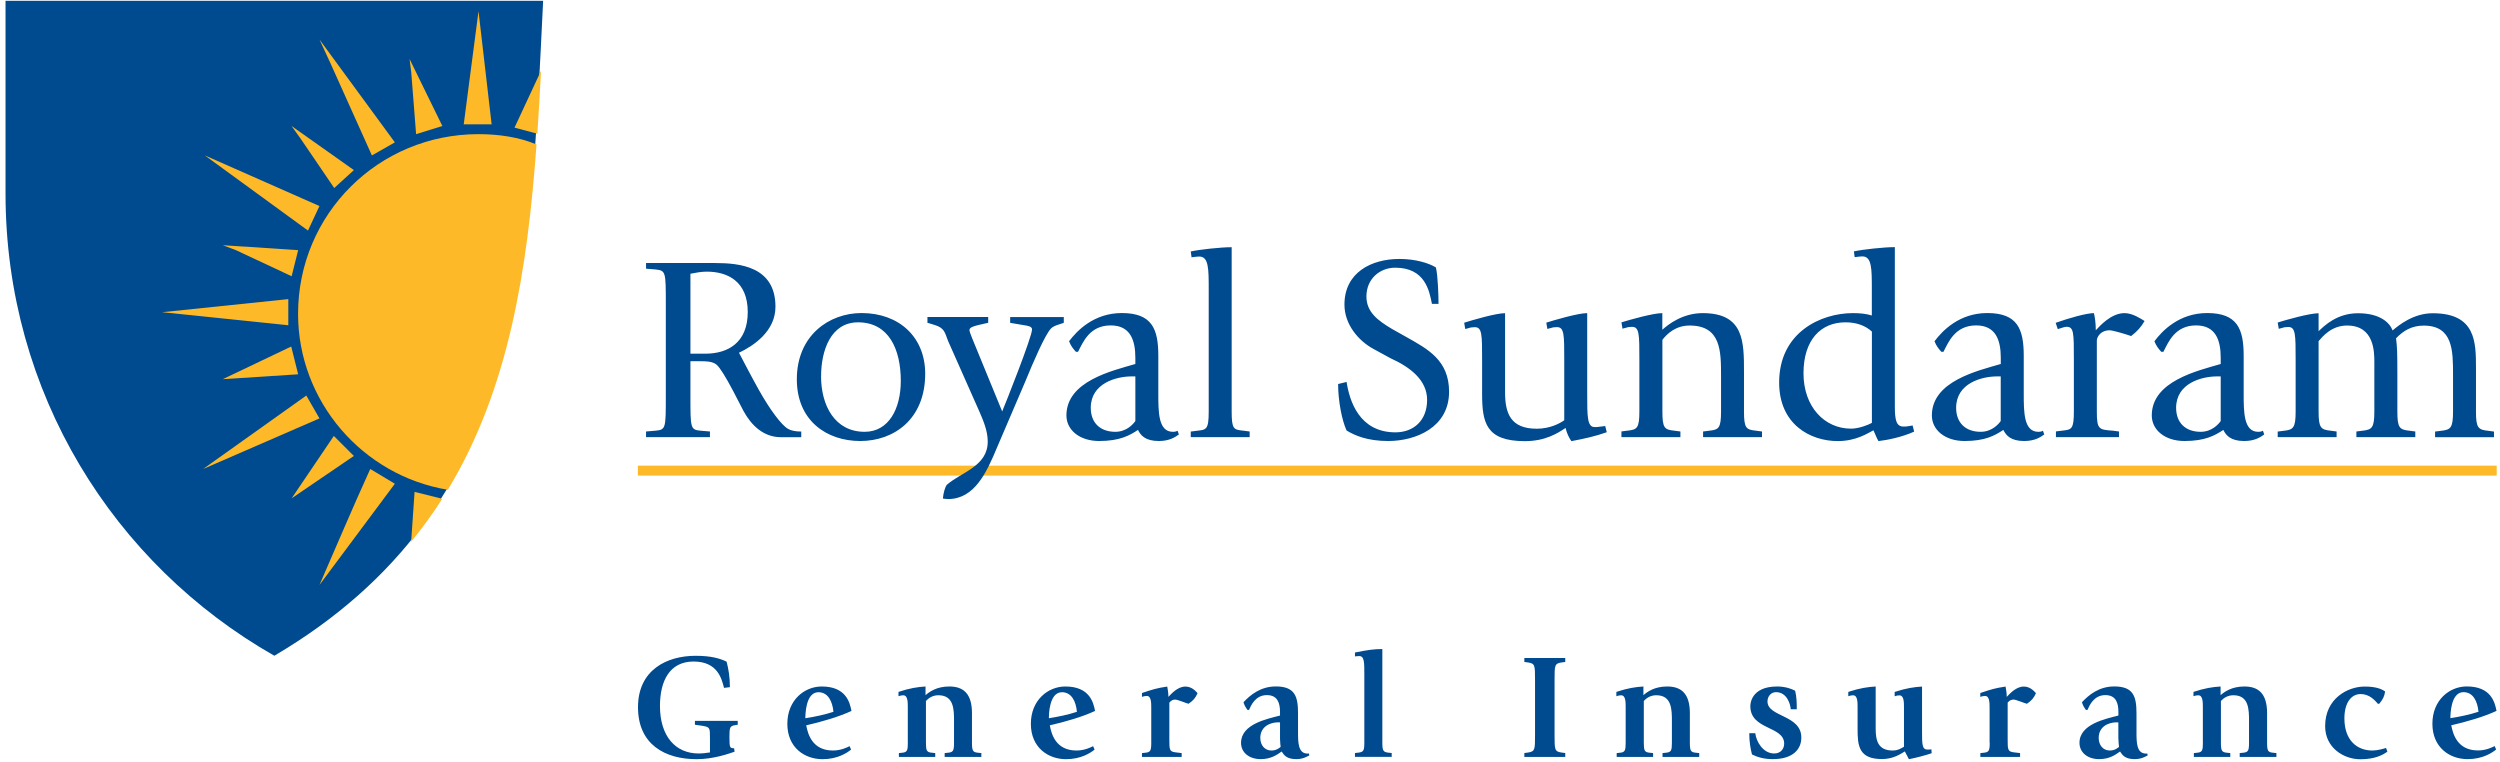
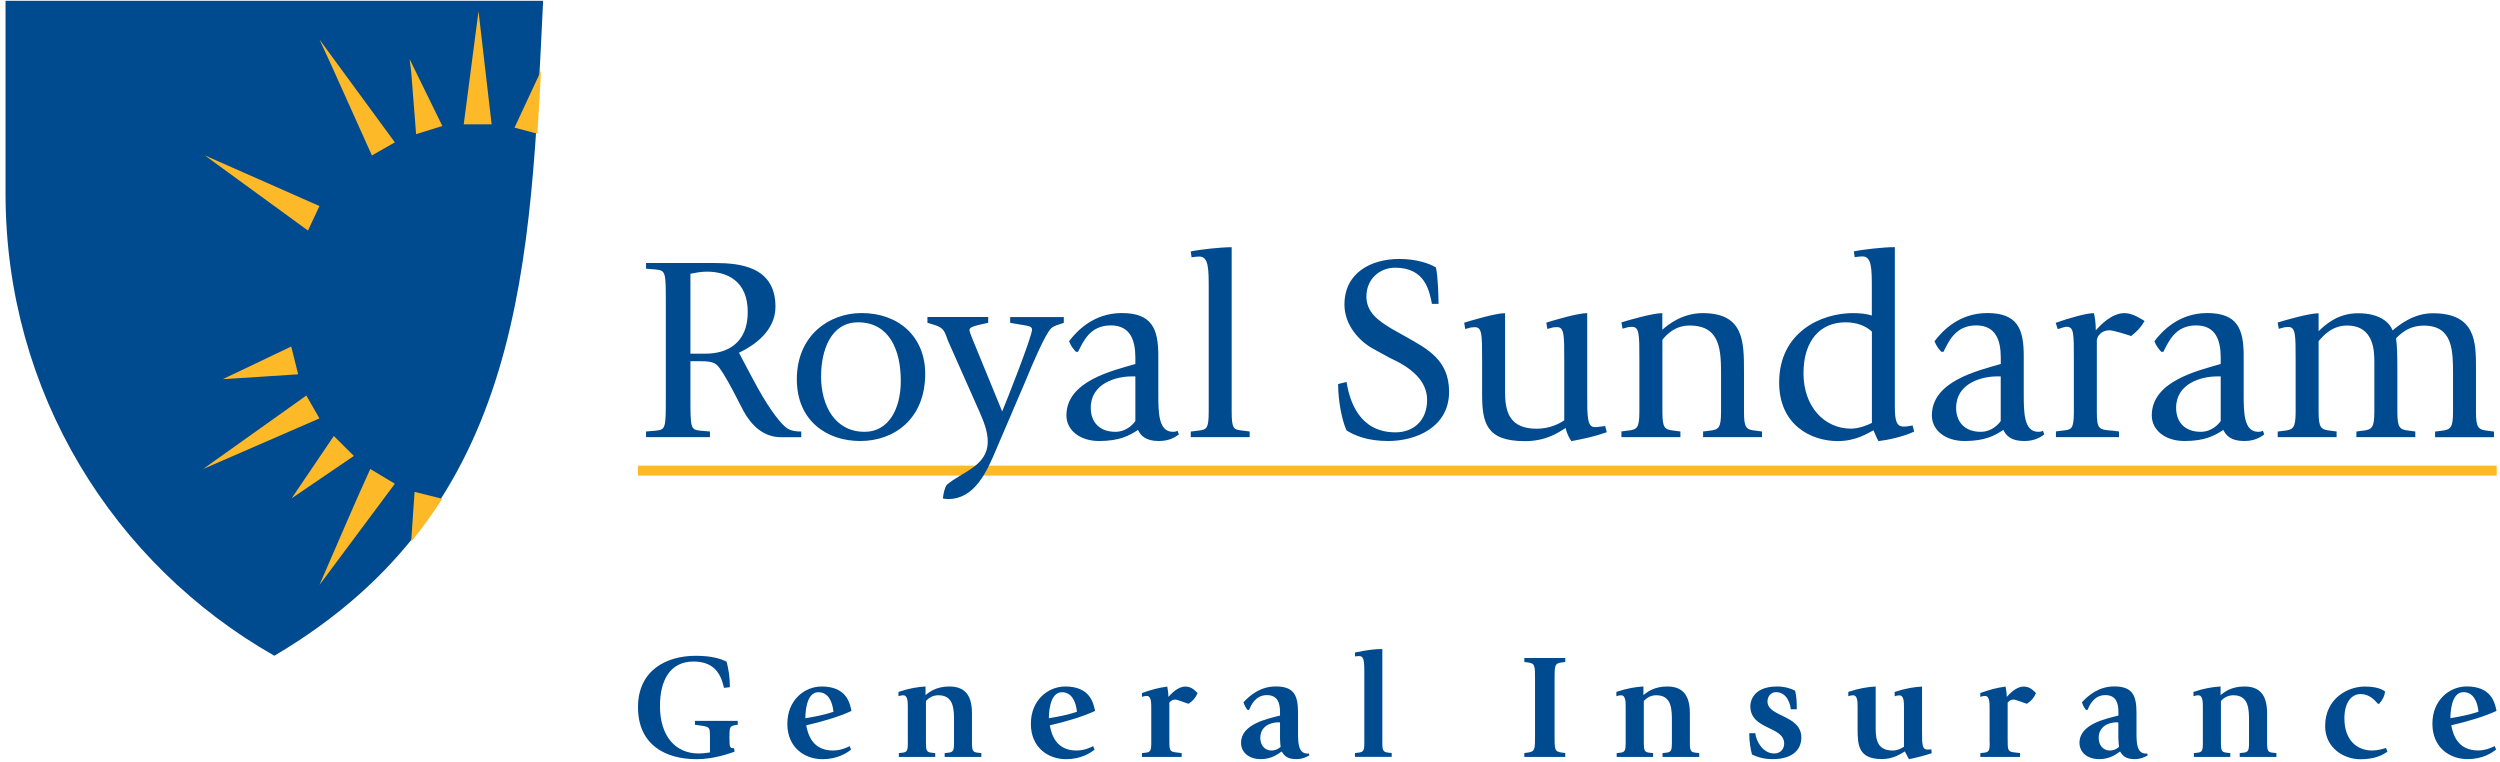
<svg xmlns="http://www.w3.org/2000/svg" width="141" height="43" viewBox="0 0 141 43" fill="none">
  <g clip-path="url(#clip0_20_531)">
    <path fill-rule="evenodd" clip-rule="evenodd" d="M35.976 26.263V26.823H140.814V26.263H35.976Z" fill="#FDB927" />
    <path d="M41.392 42.203C41.173 42.184 41.14 42.203 41.14 41.577C41.14 41.047 41.158 40.954 41.437 40.902L41.608 40.876V40.657H39.194V40.876L39.611 40.935C40.042 41.009 40.042 41.047 40.042 41.625V42.437C39.83 42.47 39.61 42.496 39.398 42.496C38.107 42.496 37.222 41.532 37.222 39.819C37.222 38.407 37.765 37.31 39.119 37.31C40.474 37.31 40.704 38.281 40.834 38.796L41.166 38.756C41.166 38.181 41.087 37.725 40.98 37.317C40.608 37.139 40.12 36.987 39.231 36.987C37.613 36.987 35.983 37.781 35.983 39.886C35.983 41.992 37.508 42.818 39.291 42.818C40.25 42.818 41.128 42.5 41.43 42.396L41.404 42.203H41.392ZM47.915 42.084C47.795 42.144 47.438 42.329 46.98 42.329C45.82 42.329 45.567 41.417 45.47 40.909C46.352 40.705 47.293 40.435 48.023 40.097C47.929 39.608 47.71 38.718 46.344 38.718C45.377 38.718 44.406 39.478 44.406 40.824C44.406 42.17 45.388 42.818 46.389 42.818C47.248 42.818 47.781 42.455 48 42.277L47.918 42.081L47.915 42.084ZM45.422 40.513C45.422 40.361 45.422 39.041 46.158 39.041C46.694 39.041 46.947 39.538 47.007 40.146C46.49 40.316 45.954 40.424 45.422 40.509V40.513ZM51.203 41.888C51.203 42.337 51.162 42.429 50.872 42.455L50.697 42.474V42.692H52.747V42.474L52.568 42.455C52.263 42.429 52.223 42.337 52.223 41.888V39.534C52.357 39.389 52.58 39.212 52.925 39.212C53.807 39.212 53.807 40.023 53.807 40.691V41.888C53.807 42.337 53.766 42.429 53.458 42.455L53.279 42.474V42.692H55.348V42.474L55.169 42.455C54.864 42.429 54.819 42.337 54.819 41.888V40.224C54.819 39.082 54.302 38.718 53.54 38.718C52.818 38.718 52.412 39.023 52.2 39.208V38.718C51.758 38.745 51.311 38.811 50.675 39.023V39.267C50.708 39.256 50.82 39.215 50.946 39.215C51.199 39.215 51.2 39.597 51.2 39.89V41.884L51.203 41.888ZM61.65 42.084C61.531 42.144 61.174 42.329 60.716 42.329C59.555 42.329 59.302 41.417 59.209 40.909C60.091 40.705 61.032 40.435 61.761 40.097C61.668 39.608 61.449 38.718 60.083 38.718C59.116 38.718 58.141 39.478 58.141 40.824C58.141 42.17 59.123 42.818 60.124 42.818C60.98 42.818 61.516 42.455 61.735 42.277L61.65 42.081V42.084ZM59.157 40.513C59.157 40.361 59.157 39.041 59.894 39.041C60.426 39.041 60.682 39.538 60.738 40.146C60.221 40.316 59.685 40.424 59.153 40.509L59.157 40.513ZM64.931 41.888C64.931 42.337 64.89 42.429 64.585 42.455L64.407 42.474V42.692H66.646V42.474L66.307 42.433C65.95 42.392 65.951 42.281 65.951 41.68V39.627C66.062 39.493 66.163 39.456 66.289 39.456C66.408 39.456 66.899 39.66 67.033 39.693C67.305 39.508 67.424 39.364 67.543 39.093C67.424 38.967 67.212 38.722 66.855 38.722C66.423 38.722 66.066 39.126 65.898 39.304C65.898 39.052 65.858 38.874 65.832 38.722C65.222 38.815 65.043 38.874 64.407 39.086V39.304C64.459 39.289 64.552 39.252 64.678 39.252C64.931 39.252 64.931 39.634 64.931 39.931V41.888ZM73.819 42.496C73.793 42.503 73.778 42.503 73.752 42.503C73.209 42.503 73.209 41.877 73.209 41.269V40.227C73.209 39.263 73.023 38.715 71.955 38.715C71.1 38.715 70.511 39.197 70.132 39.608C70.199 39.812 70.244 39.879 70.359 40.042H70.445C70.556 39.786 70.802 39.204 71.453 39.204C72.056 39.204 72.193 39.653 72.193 40.153V40.357C71.49 40.542 69.995 40.831 69.995 41.895C69.995 42.437 70.444 42.815 71.107 42.815C71.698 42.815 72.048 42.551 72.286 42.385C72.42 42.596 72.573 42.815 73.116 42.815C73.488 42.815 73.734 42.663 73.845 42.603L73.819 42.492V42.496ZM72.193 41.669C72.193 41.829 72.219 42.04 72.227 42.125C72.16 42.177 71.999 42.329 71.709 42.329C71.326 42.329 71.081 42.025 71.081 41.617C71.081 40.991 71.617 40.739 72.097 40.739C72.13 40.739 72.156 40.746 72.193 40.746V41.669ZM76.423 42.689H78.492V42.47L78.313 42.451C78.008 42.418 77.964 42.333 77.964 41.884V36.606C77.506 36.606 77.126 36.657 76.42 36.802V37.021C76.453 37.021 76.553 37.002 76.657 37.002C76.948 37.002 76.948 37.332 76.948 38.074V41.884C76.948 42.333 76.907 42.418 76.598 42.451L76.42 42.47V42.689H76.423ZM87.677 38.359C87.677 37.525 87.677 37.421 88.075 37.362L88.28 37.336V37.113H85.973V37.336L86.178 37.362C86.576 37.421 86.576 37.521 86.576 38.366V41.447C86.576 42.281 86.576 42.381 86.178 42.444L85.973 42.47V42.692H88.28V42.47L88.075 42.444C87.677 42.385 87.677 42.285 87.677 41.447V38.359ZM91.688 41.888C91.688 42.337 91.647 42.429 91.36 42.455L91.181 42.474V42.692H93.235V42.474L93.056 42.455C92.751 42.429 92.711 42.337 92.711 41.888V39.534C92.845 39.389 93.068 39.212 93.414 39.212C94.295 39.212 94.295 40.023 94.295 40.691V41.888C94.295 42.337 94.255 42.429 93.946 42.455L93.767 42.474V42.692H95.836V42.474L95.657 42.455C95.352 42.429 95.308 42.337 95.308 41.888V40.224C95.308 39.082 94.791 38.718 94.028 38.718C93.306 38.718 92.901 39.023 92.689 39.208V38.718C92.246 38.745 91.799 38.811 91.163 39.023V39.267C91.197 39.256 91.308 39.215 91.435 39.215C91.688 39.215 91.688 39.597 91.688 39.89V41.884V41.888ZM101.338 40.005C101.338 39.656 101.331 39.286 101.245 38.956C101.041 38.845 100.68 38.718 100.23 38.718C98.719 38.718 98.719 39.76 98.719 39.827C98.719 41.18 100.627 40.935 100.627 41.94C100.627 42.244 100.423 42.496 100.066 42.496C99.43 42.496 99.05 41.818 98.998 41.354H98.659C98.659 41.858 98.727 42.214 98.812 42.551C99.117 42.703 99.481 42.815 99.984 42.815C101.13 42.815 101.595 42.251 101.595 41.599C101.595 40.305 99.686 40.45 99.686 39.56C99.686 39.263 99.898 39.037 100.162 39.037C100.791 39.037 100.977 39.719 100.999 40.001H101.338V40.005ZM107.666 42.818C108.09 42.733 108.555 42.614 108.946 42.481L108.931 42.262C108.846 42.281 108.745 42.273 108.693 42.273C108.403 42.273 108.403 41.944 108.403 41.25V38.722C107.96 38.748 107.495 38.815 106.859 39.026V39.271C106.892 39.26 107.004 39.219 107.13 39.219C107.383 39.219 107.384 39.601 107.384 39.894V42.118C107.265 42.177 107.071 42.329 106.748 42.329C105.918 42.329 105.788 41.766 105.788 41.095V38.718C105.345 38.745 104.88 38.811 104.244 39.023V39.267C104.277 39.256 104.389 39.215 104.515 39.215C104.768 39.215 104.768 39.597 104.768 39.89V41.113C104.768 42.051 104.828 42.811 106.141 42.811C106.777 42.811 107.175 42.533 107.432 42.381L107.659 42.811L107.666 42.818ZM112.22 41.888C112.22 42.337 112.179 42.429 111.871 42.455L111.692 42.474V42.692H113.932V42.474L113.589 42.433C113.232 42.392 113.232 42.281 113.232 41.68V39.627C113.343 39.493 113.444 39.456 113.574 39.456C113.693 39.456 114.184 39.66 114.318 39.693C114.59 39.508 114.709 39.364 114.828 39.093C114.709 38.967 114.497 38.722 114.14 38.722C113.708 38.722 113.351 39.126 113.18 39.304C113.18 39.052 113.139 38.874 113.113 38.722C112.503 38.815 112.324 38.874 111.688 39.086V39.304C111.74 39.289 111.833 39.252 111.959 39.252C112.212 39.252 112.213 39.634 112.213 39.931V41.888H112.22ZM121.108 42.496C121.082 42.503 121.067 42.503 121.041 42.503C120.498 42.503 120.498 41.877 120.498 41.269V40.227C120.498 39.263 120.312 38.715 119.244 38.715C118.385 38.715 117.801 39.197 117.421 39.608C117.488 39.812 117.532 39.879 117.648 40.042H117.733C117.845 39.786 118.091 39.204 118.742 39.204C119.344 39.204 119.478 39.653 119.478 40.153V40.357C118.775 40.542 117.283 40.831 117.283 41.895C117.283 42.437 117.734 42.815 118.396 42.815C118.987 42.815 119.337 42.551 119.571 42.385C119.705 42.596 119.861 42.815 120.401 42.815C120.773 42.815 121.022 42.663 121.13 42.603L121.104 42.492L121.108 42.496ZM119.478 41.669C119.478 41.829 119.505 42.04 119.512 42.125C119.445 42.177 119.281 42.329 118.995 42.329C118.612 42.329 118.366 42.025 118.366 41.617C118.366 40.991 118.898 40.739 119.382 40.739C119.415 40.739 119.441 40.746 119.475 40.746V41.669H119.478ZM124.244 41.888C124.244 42.337 124.203 42.429 123.913 42.455L123.734 42.474V42.692H125.788V42.474L125.609 42.455C125.304 42.429 125.26 42.337 125.26 41.888V39.534C125.394 39.389 125.617 39.212 125.963 39.212C126.845 39.212 126.845 40.023 126.845 40.691V41.888C126.845 42.337 126.804 42.429 126.499 42.455L126.32 42.474V42.692H128.389V42.474L128.21 42.455C127.905 42.429 127.864 42.337 127.864 41.888V40.224C127.864 39.082 127.347 38.718 126.581 38.718C125.859 38.718 125.453 39.023 125.241 39.208V38.718C124.799 38.745 124.352 38.811 123.712 39.023V39.267C123.745 39.256 123.857 39.215 123.984 39.215C124.24 39.215 124.241 39.597 124.241 39.89V41.884L124.244 41.888ZM134.572 42.184C134.453 42.225 134.095 42.329 133.801 42.329C132.953 42.329 132.224 41.773 132.224 40.513C132.224 39.656 132.596 39.145 133.14 39.145C133.631 39.145 133.928 39.482 134.114 39.693H134.188C134.4 39.438 134.479 39.278 134.52 39C134.3 38.841 133.969 38.722 133.366 38.722C132.417 38.722 131.138 39.389 131.138 40.954C131.138 42.188 132.198 42.822 133.121 42.822C133.935 42.822 134.378 42.589 134.65 42.392L134.572 42.188V42.184ZM140.696 42.081C140.576 42.14 140.219 42.325 139.761 42.325C138.601 42.325 138.348 41.413 138.251 40.906C139.133 40.702 140.074 40.431 140.803 40.094C140.71 39.605 140.491 38.715 139.125 38.715C138.158 38.715 137.187 39.475 137.187 40.82C137.187 42.166 138.169 42.815 139.17 42.815C140.03 42.815 140.562 42.451 140.781 42.273L140.699 42.077L140.696 42.081ZM138.203 40.509C138.203 40.357 138.203 39.037 138.939 39.037C139.475 39.037 139.728 39.534 139.788 40.142C139.271 40.312 138.735 40.42 138.203 40.505" fill="#004A90" />
    <path fill-rule="evenodd" clip-rule="evenodd" d="M30.637 0.044H0.312V10.917C0.312 22.152 6.414 31.827 15.473 36.984C29.74 28.573 29.9 14.768 30.633 0.044" fill="#004A90" />
    <path fill-rule="evenodd" clip-rule="evenodd" d="M30.306 7.54C30.384 6.368 30.455 5.182 30.514 3.989L29.019 7.199L30.306 7.54Z" fill="#FDB927" />
-     <path fill-rule="evenodd" clip-rule="evenodd" d="M13.304 14.108L16.448 15.58L16.816 14.108L12.563 13.83L13.304 14.108Z" fill="#FDB927" />
    <path fill-rule="evenodd" clip-rule="evenodd" d="M12.563 21.385L16.816 21.111L16.425 19.543L12.563 21.385Z" fill="#FDB927" />
    <path fill-rule="evenodd" clip-rule="evenodd" d="M16.443 28.109L19.959 25.715L18.828 24.588L16.443 28.113V28.109Z" fill="#FDB927" />
-     <path fill-rule="evenodd" clip-rule="evenodd" d="M16.908 7.751L18.85 10.605L19.959 9.593L16.443 7.106L16.905 7.751" fill="#FDB927" />
    <path fill-rule="evenodd" clip-rule="evenodd" d="M23.193 4.066L23.468 7.566L24.949 7.106L23.1 3.329L23.193 4.066Z" fill="#FDB927" />
    <path fill-rule="evenodd" clip-rule="evenodd" d="M26.154 7.013H27.728L26.988 0.63L26.154 7.013Z" fill="#FDB927" />
    <path fill-rule="evenodd" clip-rule="evenodd" d="M18.572 3.421L20.975 8.767L22.27 8.029L18.018 2.228L18.572 3.425" fill="#FDB927" />
    <path fill-rule="evenodd" clip-rule="evenodd" d="M12.563 9.501L17.37 13.004L18.017 11.621L11.548 8.763L12.563 9.501Z" fill="#FDB927" />
-     <path fill-rule="evenodd" clip-rule="evenodd" d="M9.141 17.608L16.261 18.345V16.87L9.141 17.608Z" fill="#FDB927" />
    <path fill-rule="evenodd" clip-rule="evenodd" d="M11.454 26.452L18.017 23.598L17.276 22.308L11.454 26.452Z" fill="#FDB927" />
    <path fill-rule="evenodd" clip-rule="evenodd" d="M18.018 32.991L22.27 27.283L20.882 26.452C19.896 28.61 18.97 30.819 18.018 32.991Z" fill="#FDB927" />
-     <path fill-rule="evenodd" clip-rule="evenodd" d="M25.257 27.624C20.435 26.823 16.811 22.623 16.811 17.701C16.811 12.081 21.343 7.566 26.983 7.566C28.129 7.566 29.274 7.733 30.26 8.148C29.743 15.265 28.691 21.945 25.257 27.624Z" fill="#FDB927" />
    <path fill-rule="evenodd" clip-rule="evenodd" d="M23.189 30.552C23.832 29.77 24.412 28.962 24.944 28.132L23.382 27.742L23.189 30.552Z" fill="#FDB927" />
    <path d="M36.437 24.655H40.041V24.336L39.506 24.291C38.94 24.232 38.94 24.158 38.94 22.338V20.373H39.491C39.803 20.373 40.175 20.373 40.413 20.566C40.607 20.729 40.949 21.296 41.336 22.026L41.931 23.175C42.378 23.995 43.063 24.658 44.045 24.658H45.191V24.34C44.863 24.34 44.595 24.28 44.447 24.188C44.075 23.98 43.419 23.098 42.794 21.982C42.393 21.267 41.901 20.314 41.678 19.895C42.497 19.506 43.736 18.686 43.736 17.3C43.736 15.039 41.738 14.835 40.324 14.835H36.437V15.154L36.972 15.198C37.552 15.258 37.552 15.332 37.552 17.152V22.338C37.552 24.158 37.552 24.236 36.972 24.291L36.437 24.336V24.655ZM38.94 15.439C39.238 15.38 39.55 15.321 39.863 15.321C41.023 15.321 42.173 15.854 42.173 17.597C42.173 19.339 41.042 19.947 39.789 19.947H38.94V15.435V15.439ZM48.517 24.873C50.407 24.873 52.181 23.654 52.181 21.077C52.181 19.024 50.722 17.656 48.591 17.656C46.76 17.656 44.941 18.92 44.941 21.392C44.941 23.728 46.627 24.873 48.517 24.873ZM46.31 21.215C46.31 19.784 46.846 18.179 48.394 18.179C50.135 18.179 50.805 19.71 50.805 21.482C50.805 23.061 50.12 24.354 48.766 24.354C47.081 24.354 46.307 22.868 46.307 21.215H46.31ZM57.84 21.482C58.256 20.47 58.941 18.864 59.283 18.52C59.387 18.416 59.551 18.357 59.685 18.312L59.998 18.208V17.882H56.973V18.208L57.761 18.342C57.94 18.371 58.208 18.401 58.208 18.579C58.208 18.994 56.705 22.775 56.523 23.205L54.826 19.068C54.752 18.89 54.677 18.679 54.677 18.62C54.677 18.457 54.93 18.397 55.154 18.338L55.734 18.205V17.878H52.308V18.205L52.698 18.323C53.278 18.501 53.278 18.738 53.472 19.231L55.261 23.265C55.455 23.724 55.708 24.291 55.708 24.903C55.708 26.3 54.235 26.616 53.401 27.342C53.297 27.476 53.208 27.802 53.178 28.117C53.282 28.132 53.372 28.146 53.476 28.146C54.968 28.146 55.652 26.627 56.217 25.274L57.843 21.478L57.84 21.482ZM66.415 24.295C66.356 24.325 66.296 24.354 66.147 24.354C65.328 24.354 65.329 23.238 65.329 22.197V20.065C65.329 18.549 64.971 17.656 63.271 17.656C61.694 17.656 60.741 18.653 60.295 19.246C60.399 19.513 60.518 19.661 60.682 19.843H60.801C61.087 19.291 61.456 18.353 62.646 18.353C63.762 18.353 64.034 19.202 64.034 20.184V20.529C62.724 20.914 60.146 21.496 60.146 23.431C60.146 24.25 60.89 24.873 61.991 24.873C63.152 24.873 63.703 24.562 64.183 24.247C64.332 24.558 64.6 24.873 65.358 24.873C65.984 24.873 66.296 24.636 66.489 24.503L66.415 24.295ZM64.034 21.229V23.746C63.93 23.895 63.558 24.354 62.903 24.354C62.055 24.354 61.519 23.85 61.519 23.001C61.519 21.604 62.977 21.229 63.826 21.229H64.034ZM67.159 24.655H70.481V24.336L70.135 24.291C69.585 24.232 69.466 24.232 69.466 23.205V13.942C68.841 13.942 67.635 14.075 67.159 14.183L67.204 14.512L67.427 14.483C67.457 14.483 67.561 14.468 67.635 14.468C68.171 14.468 68.171 15.15 68.171 16.329V23.209C68.171 24.236 68.037 24.236 67.516 24.295L67.159 24.34V24.658V24.655ZM78.509 18.553C77.706 18.075 77.066 17.6 77.066 16.722C77.066 15.725 77.825 15.098 78.688 15.098C80.373 15.098 80.612 16.392 80.761 17.137H81.133C81.133 16.766 81.103 15.558 80.984 15.083C80.597 14.846 79.852 14.605 78.926 14.605C77.349 14.605 75.827 15.365 75.827 17.181C75.827 18.297 76.616 19.22 77.464 19.68L78.421 20.203C79.581 20.725 80.489 21.467 80.489 22.553C80.489 23.713 79.73 24.384 78.703 24.384C76.66 24.384 76.114 22.612 75.947 21.541L75.47 21.659C75.47 22.597 75.679 23.698 75.947 24.28C76.408 24.562 77.122 24.873 78.287 24.873C79.864 24.873 81.728 24.099 81.728 22.093C81.728 20.306 80.507 19.68 79.328 19.013L78.509 18.553ZM90.53 24.028L90.173 24.073C90.098 24.087 89.994 24.087 89.935 24.087C89.518 24.087 89.518 23.48 89.518 22.212V17.66C88.997 17.66 87.643 18.06 87.211 18.197L87.271 18.553L87.598 18.464C87.628 18.464 87.732 18.449 87.807 18.449C88.224 18.449 88.224 18.864 88.224 20.325V23.702C88 23.865 87.434 24.18 86.675 24.18C85.198 24.18 84.886 23.316 84.886 22.127V17.663C84.365 17.663 83.011 18.064 82.58 18.201L82.639 18.557L82.966 18.468C82.996 18.468 83.1 18.453 83.175 18.453C83.591 18.453 83.591 18.868 83.591 20.329V22.204C83.591 23.828 83.8 24.881 86.006 24.881C87.152 24.881 87.851 24.436 88.298 24.136C88.372 24.462 88.506 24.703 88.625 24.881C89.399 24.732 89.949 24.614 90.623 24.377L90.534 24.032L90.53 24.028ZM91.452 24.655H94.775V24.336L94.433 24.291C93.882 24.232 93.759 24.158 93.759 23.205V19.165C94.027 18.824 94.503 18.36 95.296 18.36C97.066 18.36 97.067 19.806 97.067 21.207V23.205C97.067 24.158 96.932 24.232 96.412 24.291L96.054 24.336V24.655H99.377V24.336L99.035 24.291C98.484 24.232 98.361 24.158 98.361 23.205V20.981C98.361 19.268 98.361 17.66 96.036 17.66C94.905 17.66 94.101 18.286 93.755 18.598V17.66C93.234 17.66 91.881 18.045 91.449 18.182L91.509 18.538L91.836 18.449C91.866 18.449 91.97 18.434 92.044 18.434C92.461 18.434 92.461 18.85 92.461 20.31V23.201C92.461 24.154 92.327 24.228 91.806 24.288L91.449 24.332V24.651L91.452 24.655ZM107.866 23.998L107.599 24.043C107.539 24.058 107.42 24.058 107.361 24.058C106.959 24.058 106.869 23.717 106.869 22.927V13.938C106.244 13.938 105.039 14.071 104.559 14.179L104.604 14.505L104.827 14.475C104.857 14.475 104.961 14.461 105.036 14.461C105.571 14.461 105.571 15.146 105.571 16.322V17.793C105.244 17.689 104.857 17.66 104.5 17.66C102.714 17.66 100.344 18.731 100.344 21.574C100.344 23.939 102.104 24.877 103.651 24.877C104.678 24.877 105.322 24.443 105.664 24.269C105.754 24.462 105.843 24.714 105.947 24.877C106.453 24.818 107.271 24.655 107.959 24.343L107.871 23.998H107.866ZM105.575 23.85C105.396 23.954 104.846 24.176 104.399 24.176C102.896 24.176 101.717 22.938 101.717 21.052C101.717 19.165 102.699 18.179 104.083 18.179C104.723 18.179 105.214 18.371 105.575 18.701V23.85ZM115.226 24.295C115.166 24.325 115.107 24.354 114.958 24.354C114.139 24.354 114.139 23.238 114.139 22.197V20.065C114.139 18.549 113.782 17.656 112.082 17.656C110.504 17.656 109.552 18.653 109.106 19.246C109.21 19.513 109.329 19.661 109.493 19.843H109.611C109.894 19.291 110.266 18.353 111.457 18.353C112.573 18.353 112.844 19.202 112.844 20.184V20.529C111.535 20.914 108.957 21.496 108.957 23.431C108.957 24.25 109.701 24.873 110.802 24.873C111.963 24.873 112.513 24.562 112.989 24.247C113.142 24.558 113.406 24.873 114.165 24.873C114.794 24.873 115.103 24.636 115.296 24.503L115.221 24.295H115.226ZM112.841 21.229V23.746C112.737 23.895 112.361 24.354 111.71 24.354C110.862 24.354 110.326 23.85 110.326 23.001C110.326 21.604 111.784 21.229 112.633 21.229H112.841ZM115.951 24.655H119.511V24.336L119.169 24.291C118.38 24.232 118.261 24.232 118.261 23.205V19.209C118.261 18.987 118.499 18.627 118.975 18.627C119.184 18.627 119.988 18.879 120.196 18.953C120.538 18.686 120.747 18.46 120.955 18.105C120.761 17.986 120.285 17.66 119.824 17.66C119.065 17.66 118.425 18.39 118.202 18.627C118.202 18.227 118.157 17.912 118.097 17.66C117.681 17.66 116.684 17.941 115.94 18.208L116.059 18.564L116.192 18.52C116.312 18.49 116.434 18.431 116.55 18.431C116.966 18.431 116.966 18.757 116.966 20.295V23.201C116.966 24.228 116.833 24.228 116.312 24.288L115.955 24.332V24.651L115.951 24.655ZM127.629 24.295C127.57 24.325 127.51 24.354 127.361 24.354C126.542 24.354 126.543 23.238 126.543 22.197V20.065C126.543 18.549 126.185 17.656 124.485 17.656C122.908 17.656 121.952 18.653 121.509 19.246C121.613 19.513 121.732 19.661 121.896 19.843H122.015C122.298 19.291 122.67 18.353 123.86 18.353C124.977 18.353 125.248 19.202 125.248 20.184V20.529C123.939 20.914 121.36 21.496 121.36 23.431C121.36 24.25 122.104 24.873 123.205 24.873C124.366 24.873 124.917 24.562 125.397 24.247C125.546 24.558 125.814 24.873 126.573 24.873C127.198 24.873 127.51 24.636 127.703 24.503L127.629 24.295ZM125.248 21.229V23.746C125.144 23.895 124.772 24.354 124.117 24.354C123.269 24.354 122.733 23.85 122.733 23.001C122.733 21.604 124.192 21.229 125.04 21.229H125.248ZM128.462 24.655H131.784V24.336L131.442 24.291C130.892 24.232 130.769 24.128 130.769 23.205V19.239C130.992 18.987 131.487 18.36 132.376 18.36C133.912 18.36 133.913 19.85 133.913 20.432V23.205C133.913 24.128 133.778 24.232 133.258 24.291L132.9 24.336V24.655H136.223V24.336L135.881 24.291C135.33 24.232 135.211 24.128 135.211 23.205V21.103C135.211 19.839 135.196 19.554 135.137 19.079C135.553 18.646 136.029 18.364 136.699 18.364C138.351 18.364 138.351 19.784 138.351 21.137V23.209C138.351 24.132 138.217 24.236 137.696 24.295L137.339 24.34V24.658H140.661V24.34L140.319 24.295C139.768 24.236 139.645 24.132 139.645 23.209V20.777C139.645 19.302 139.645 17.667 137.205 17.667C136.118 17.667 135.297 18.338 134.943 18.635C134.78 18.205 134.244 17.667 132.99 17.667C131.814 17.667 131.115 18.353 130.769 18.679V17.667C130.248 17.667 128.894 18.053 128.462 18.19L128.522 18.546L128.849 18.457C128.879 18.457 128.983 18.442 129.057 18.442C129.474 18.442 129.474 18.857 129.474 20.317V23.209C129.474 24.132 129.34 24.236 128.819 24.295L128.462 24.34V24.658" fill="#004A90" />
  </g>
  <defs>
    <clipPath id="clip0_20_531">
      <rect width="141" height="43" fill="white" />
    </clipPath>
  </defs>
</svg>